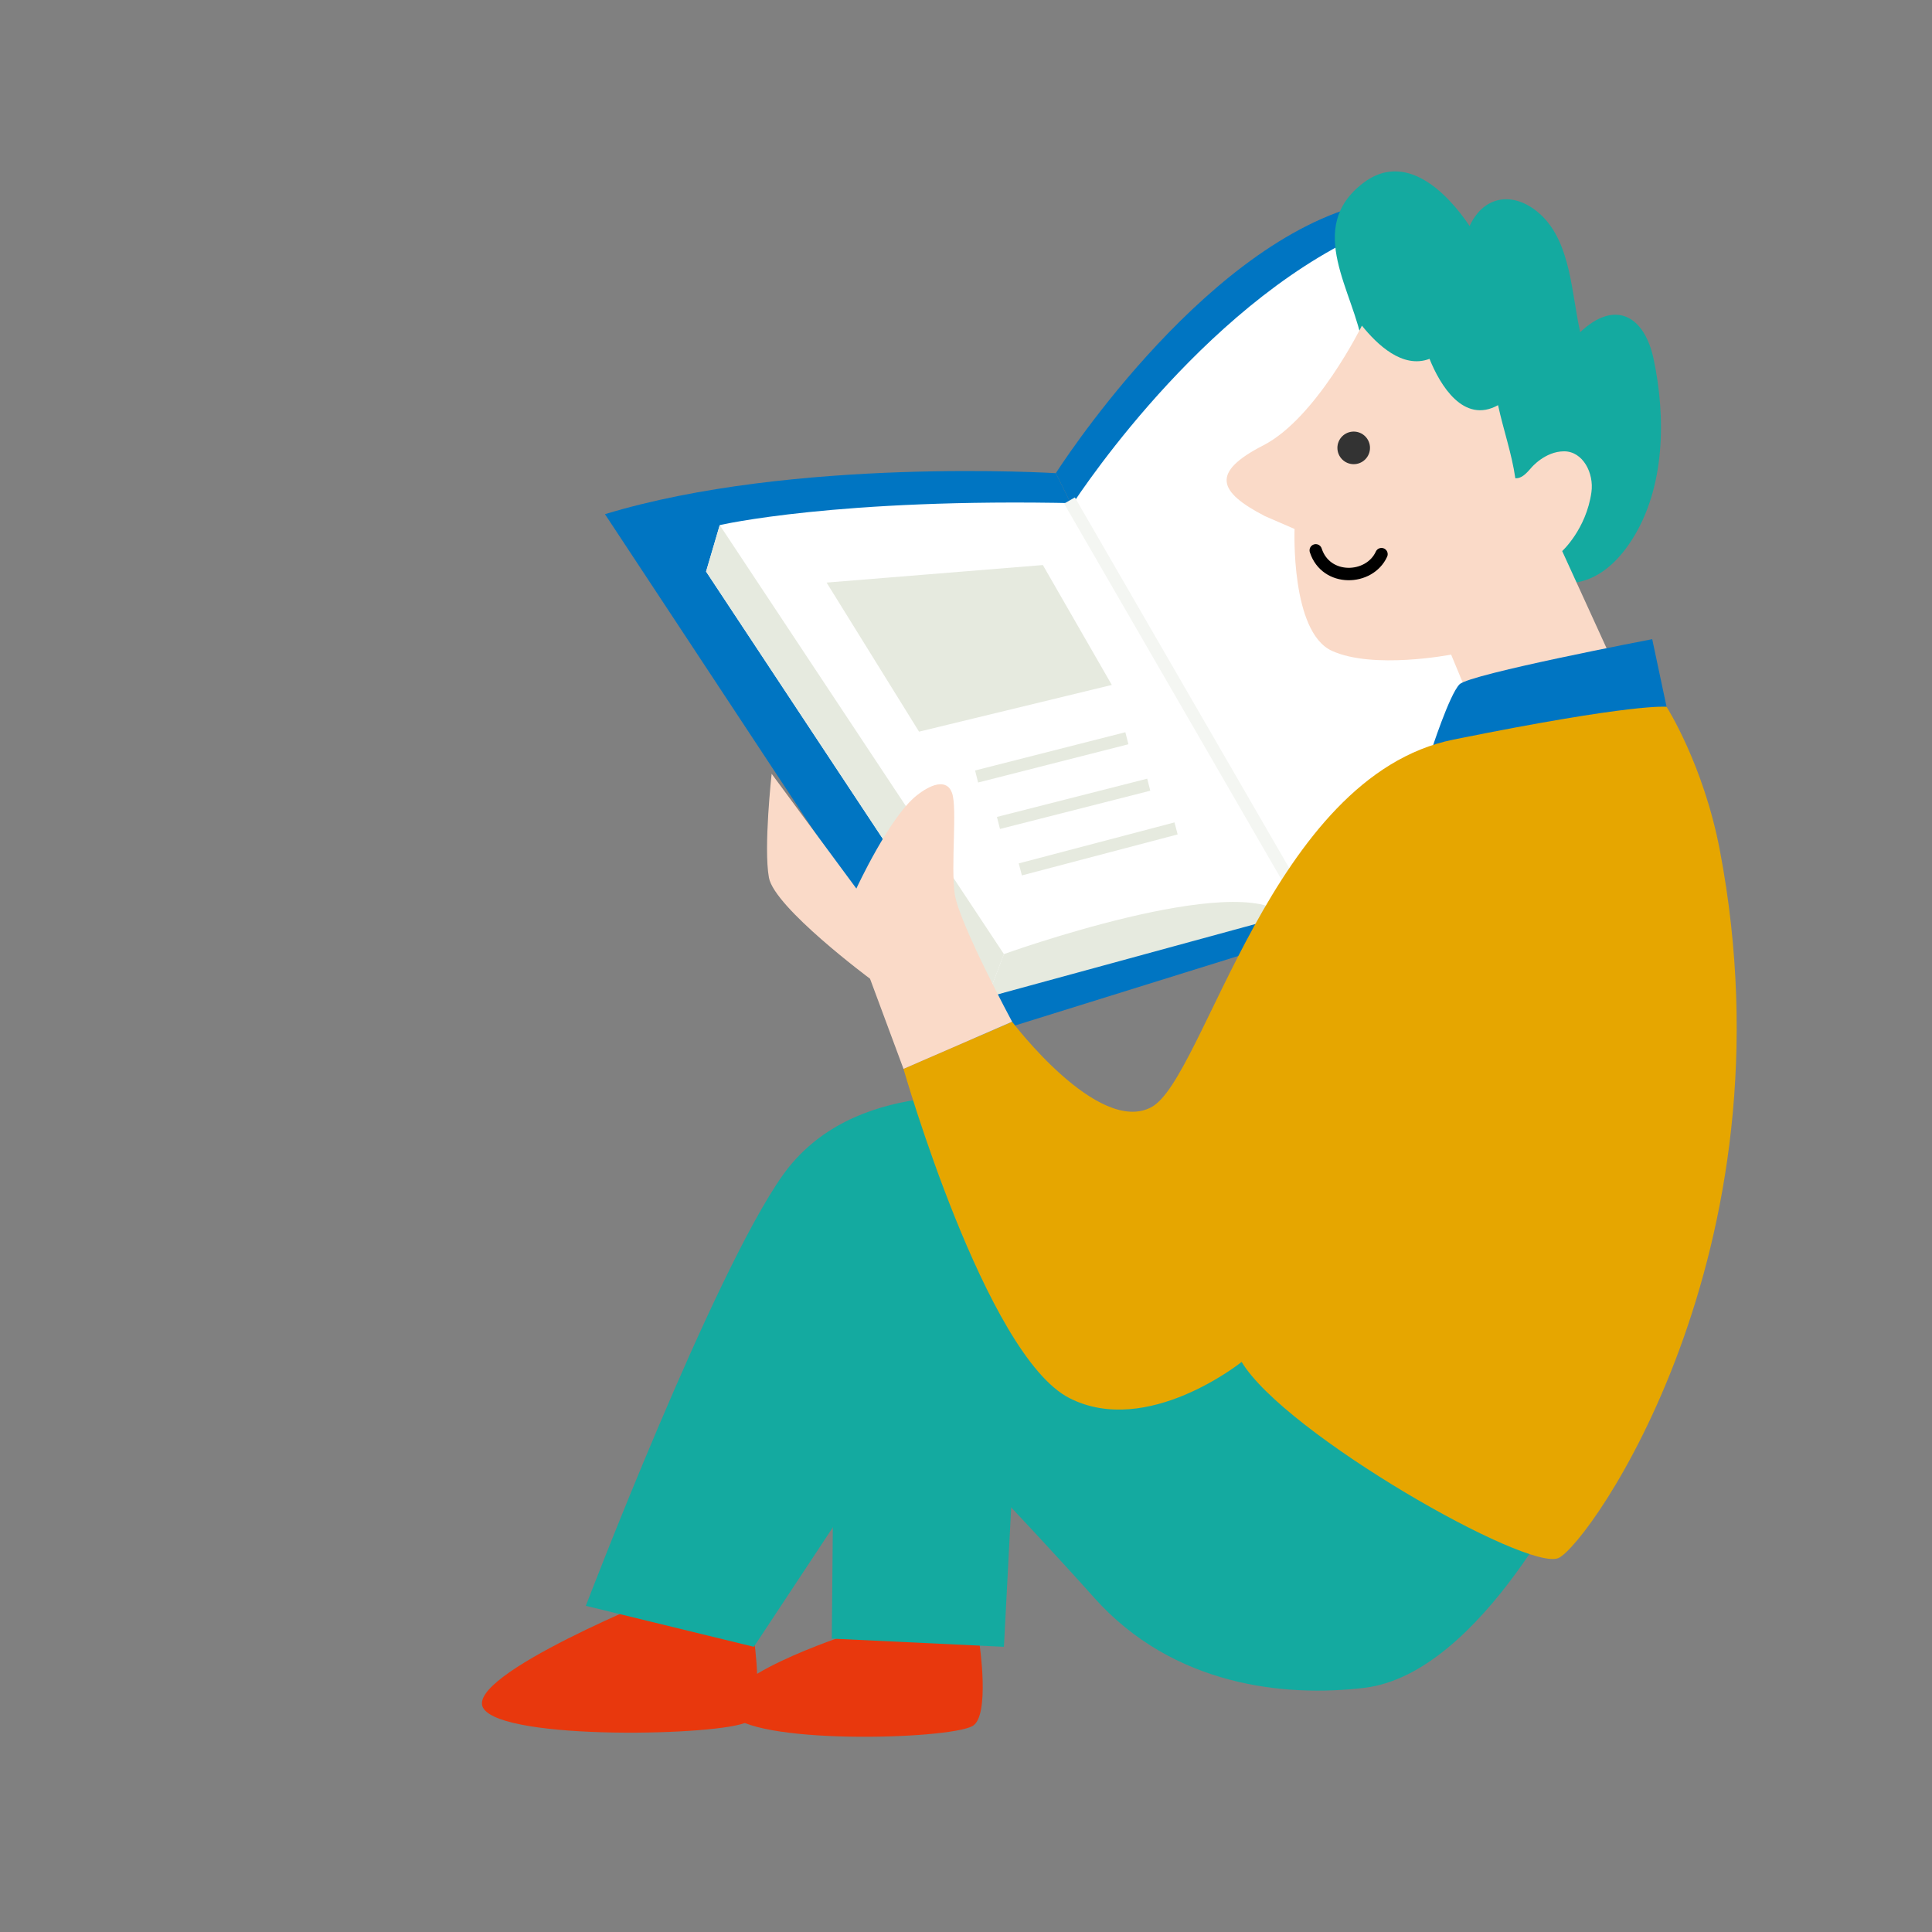
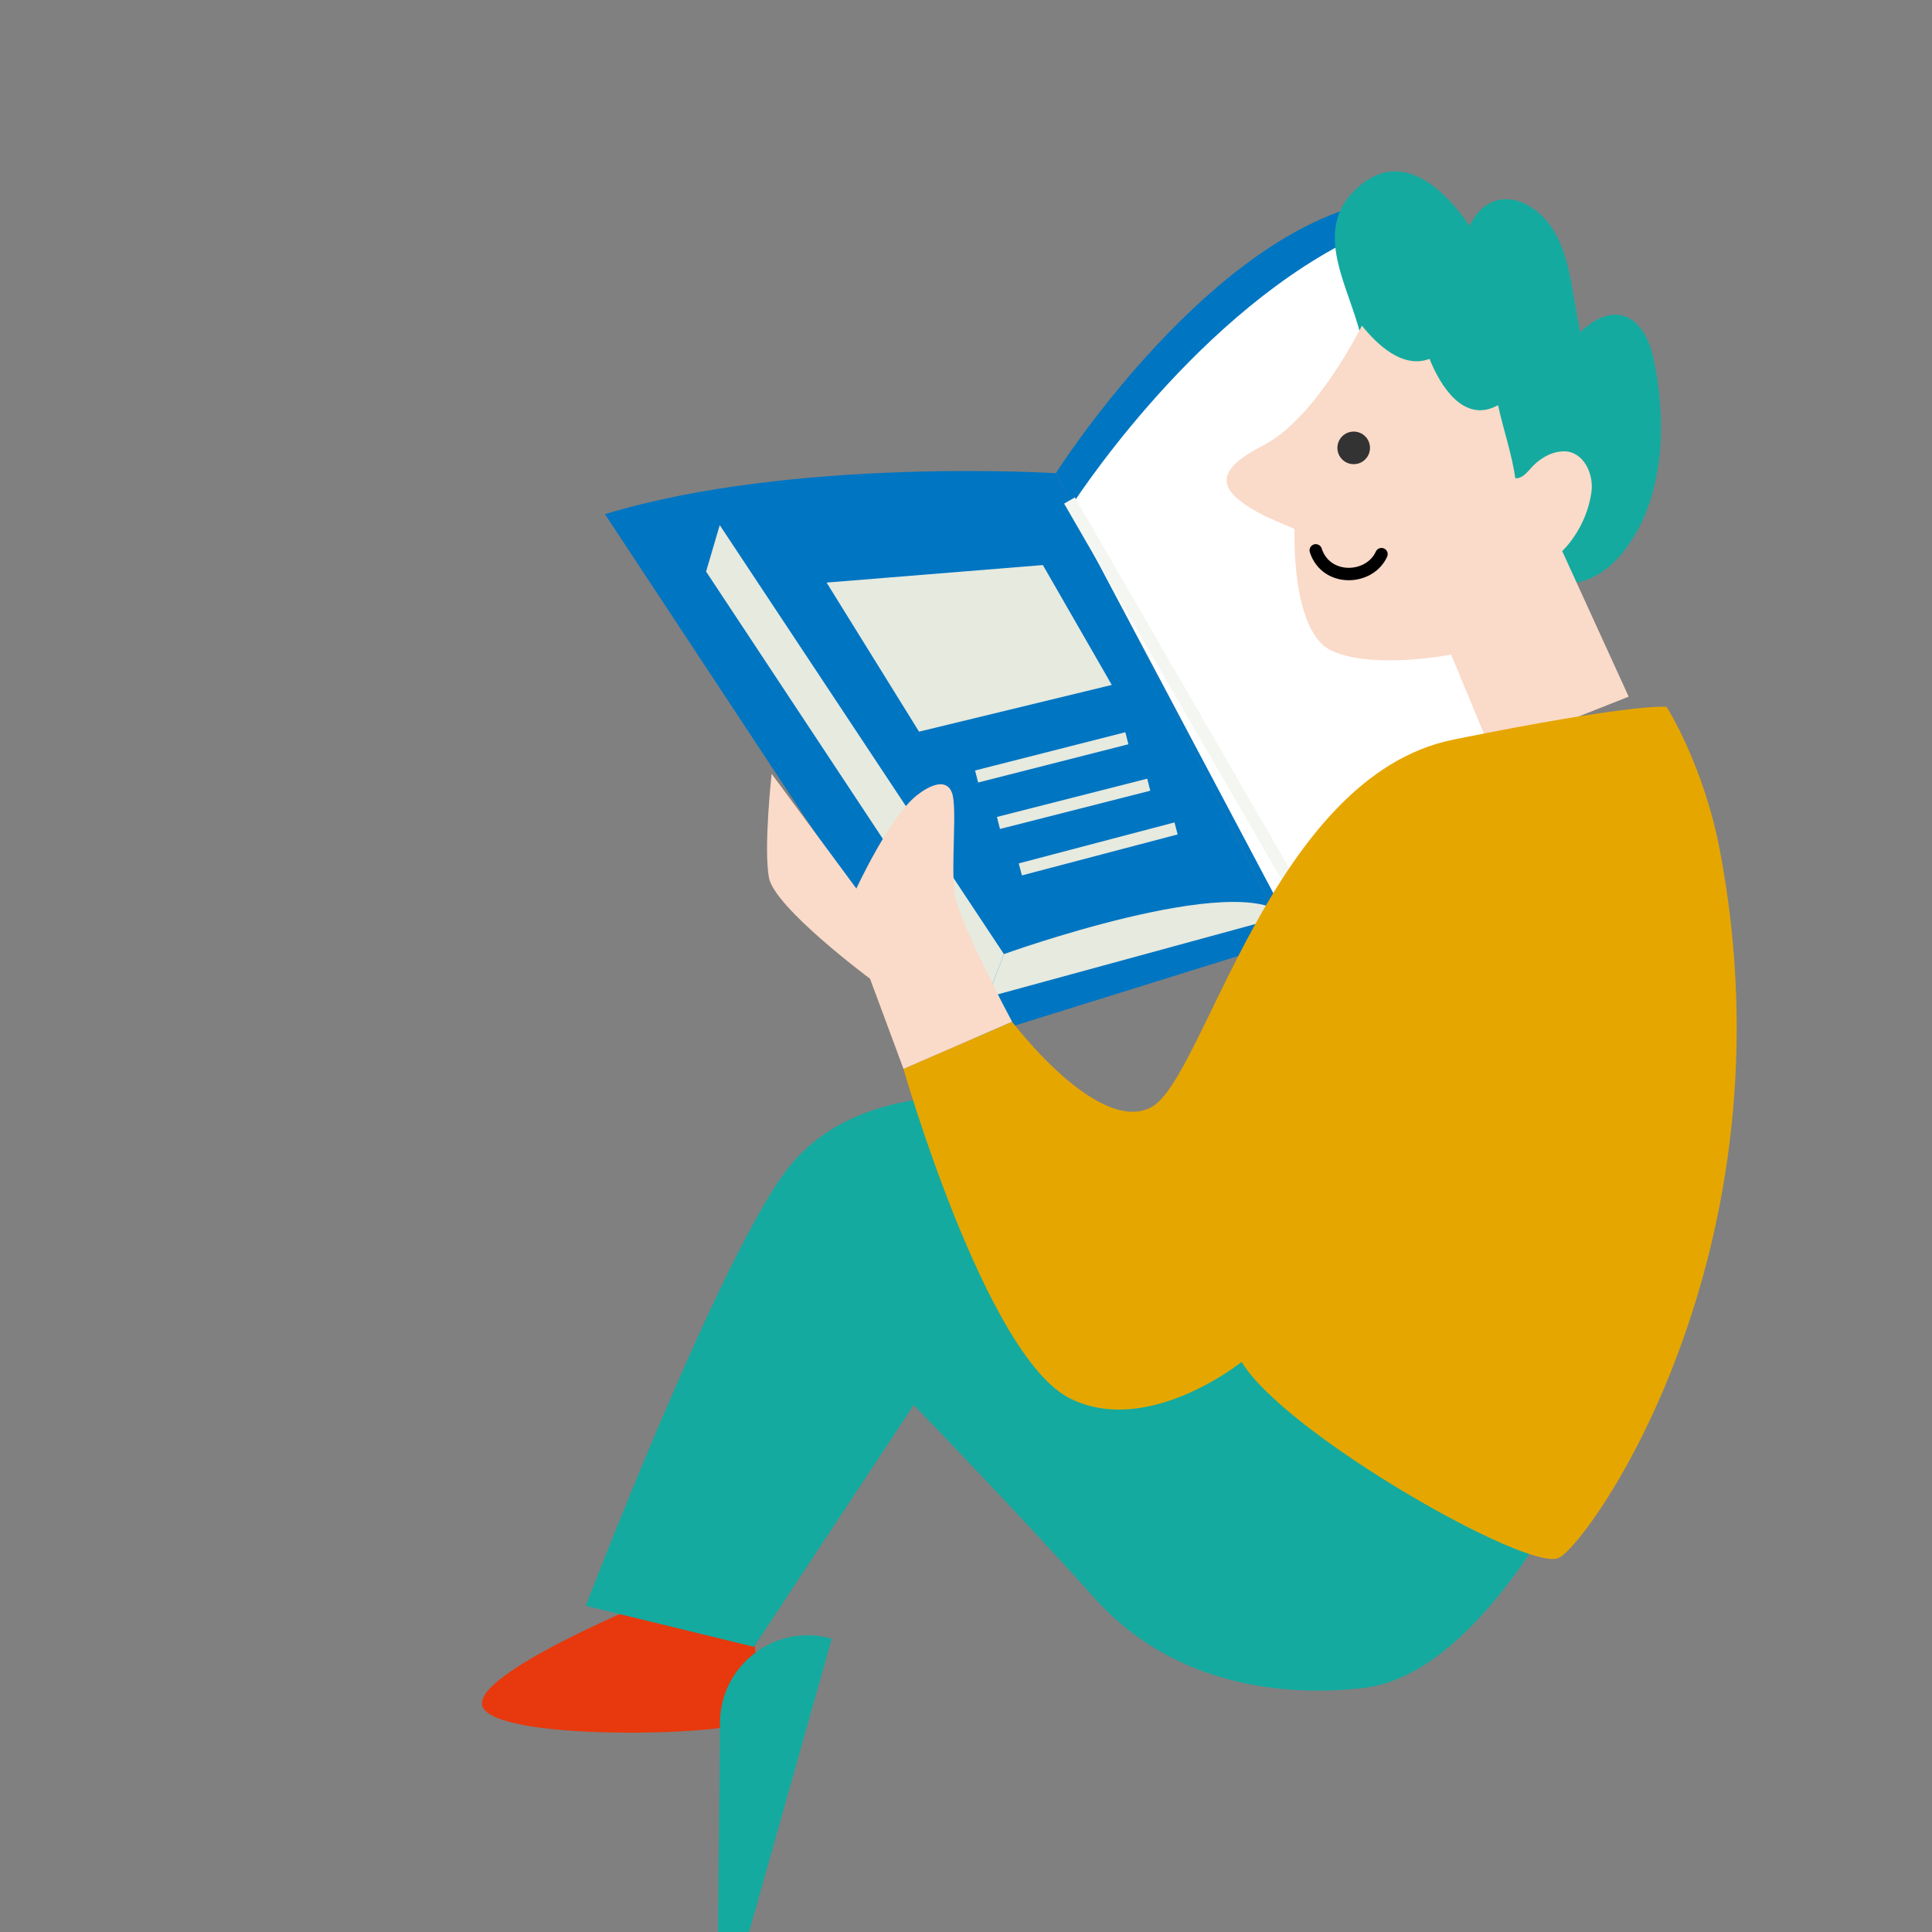
<svg xmlns="http://www.w3.org/2000/svg" id="_レイヤー_2" width="140" height="140" viewBox="0 0 140 140">
  <rect x="0" y="0" width="140" height="140" fill="#808080" stroke="none" />
  <defs>
    <style>.cls-1,.cls-2,.cls-3{fill:none;}.cls-4{fill:#e6a600;}.cls-5{stroke:#f4f6f2;}.cls-5,.cls-6{fill:#fff;}.cls-5,.cls-2,.cls-3,.cls-7{stroke-width:.9px;}.cls-5,.cls-3,.cls-7{stroke-miterlimit:10;}.cls-8,.cls-7{fill:#e6eadf;}.cls-9{fill:#fadac8;}.cls-10{fill:#e8380d;}.cls-2{stroke:#000;stroke-linecap:round;stroke-linejoin:round;}.cls-11{fill:#14aaa0;}.cls-12{fill:#333;}.cls-3,.cls-7{stroke:#e6eadf;}.cls-13{fill:#0075c2;}</style>
  </defs>
  <g id="_レイヤー_1-2">
    <rect class="cls-1" width="140" height="140" />
  </g>
  <g id="illust">
-     <path class="cls-10" d="M70.966,119.037s.803,5.318-.495,6.039c-1.782.99-16.138,1.386-17.623-.99s8.613-5.643,8.613-5.643l9.504.594Z" />
    <path class="cls-10" d="M54.63,118.74s.803,5.318-.495,6.039c-1.782.99-17.623,1.386-19.108-.99-1.485-2.376,13.366-8.316,13.366-8.316l6.237,3.267Z" />
-     <path class="cls-11" d="M60.273,118.74l12.475.594,1.485-28.513-5.641-1.594c-4.04-1.142-8.06,1.87-8.099,6.068l-.219,23.445Z" />
+     <path class="cls-11" d="M60.273,118.74c-4.04-1.142-8.06,1.87-8.099,6.068l-.219,23.445Z" />
    <path class="cls-13" d="M76.51,34.289s10.296-16.237,21.979-19.405l14.653,44.75-19.801,8.514-16.831-33.86Z" />
    <path class="cls-13" d="M76.51,34.289s-19.009-1.188-32.672,2.97l25.345,38.414,24.157-7.524-16.831-33.86Z" />
-     <path class="cls-6" d="M71.56,72.257l22.771-6.881-16.237-28.909c-17.425-.396-25.939,1.584-25.939,1.584l-.99,3.366,20.395,30.84Z" />
    <path class="cls-8" d="M72.748,69.138s17.029-6.138,20.395-2.772l-21.583,5.891,1.188-3.119Z" />
    <polygon class="cls-8" points="52.155 38.051 72.748 69.138 71.56 72.257 51.165 41.417 52.155 38.051" />
    <path class="cls-6" d="M97.697,17.458l14.257,36.632-18.811,12.277-15.643-29.503s8.514-13.465,20.197-19.405Z" />
    <line class="cls-5" x1="77.5" y1="36.269" x2="94.331" y2="65.376" />
    <path class="cls-11" d="M114.33,106.562s-6.888,14.709-15.445,15.742c-5.742.693-13.861-.099-19.603-6.534-5.191-5.817-13.069-13.96-13.069-13.96l-11.584,17.524-12.178-2.97s9.207-24.058,14.257-31.186,15.148-5.643,17.524-5.643,40.097,27.028,40.097,27.028Z" />
    <path class="cls-11" d="M98.738,25.038c-.589-3.875-4.238-8.493.036-11.77,3.034-2.326,6.026.595,7.718,3.109,1.116-2.392,3.423-2.477,5.212-.766,2.145,2.053,2.177,5.724,2.805,8.456,2.555-2.409,4.655-1.146,5.313,1.929.897,4.198.857,9.313-1.549,13.091-4.452,6.987-11.11,1.117-12.835-4.708-1.169-3.948-3.037-4.902-6.699-9.34Z" />
    <path class="cls-9" d="M110.964,33.893s.99-1.188,2.376-1.188c1.369,0,2.178,1.584,1.98,2.97-.383,2.683-2.118,4.257-2.118,4.257l4.82,10.55-9.966,3.947-2.902-6.994s-5.645,1.098-8.643-.275c-2.998-1.373-2.702-8.828-2.702-8.828l-2.154-.935c-3.376-1.752-3.956-3.151-.109-5.126,3.847-1.975,7.143-8.674,7.143-8.674,1.082,1.346,2.942,3.153,4.9,2.407.765,1.911,2.47,4.74,4.966,3.356.388,1.801.996,3.507,1.251,5.295.476.032.82-.38,1.16-.761Z" />
-     <path class="cls-13" d="M103.687,54.486s1.337-4.158,2.079-4.901,13.96-3.267,13.96-3.267l1.04,4.901-17.078,3.267Z" />
    <path class="cls-4" d="M120.765,51.218s2.678,4.184,3.861,10.395c5.544,29.107-9.455,50.245-11.683,51.284-2.228,1.04-19.85-9.009-22.969-14.207,0,0-6.831,5.495-12.475,2.624-6.085-3.096-12.029-23.86-12.029-23.86l7.871-3.416s6.237,8.267,10.098,6.188c3.861-2.079,8.663-23.959,21.88-26.632,13.217-2.673,15.445-2.376,15.445-2.376Z" />
    <path class="cls-9" d="M62.056,64.386s2.376-5.148,4.356-6.732c.978-.782,2.178-1.287,2.574-.198s-.099,5.247.198,7.326c.297,2.079,4.158,9.257,4.158,9.257l-7.871,3.416-2.426-6.534s-6.93-5.148-7.326-7.326c-.396-2.178.198-7.524.198-7.524l6.138,8.316Z" />
    <path class="cls-2" d="M95.345,39.881c.742,2.297,3.897,2.183,4.762.275" />
    <circle class="cls-12" cx="98.094" cy="32.455" r="1.181" />
    <polygon class="cls-7" points="75.322 41.417 60.669 42.605 66.808 52.505 79.876 49.337 75.322 41.417" />
    <line class="cls-3" x1="70.768" y1="56.268" x2="81.658" y2="53.496" />
    <line class="cls-3" x1="72.352" y1="59.634" x2="83.243" y2="56.862" />
    <line class="cls-3" x1="73.936" y1="63" x2="85.223" y2="60.03" />
  </g>
</svg>